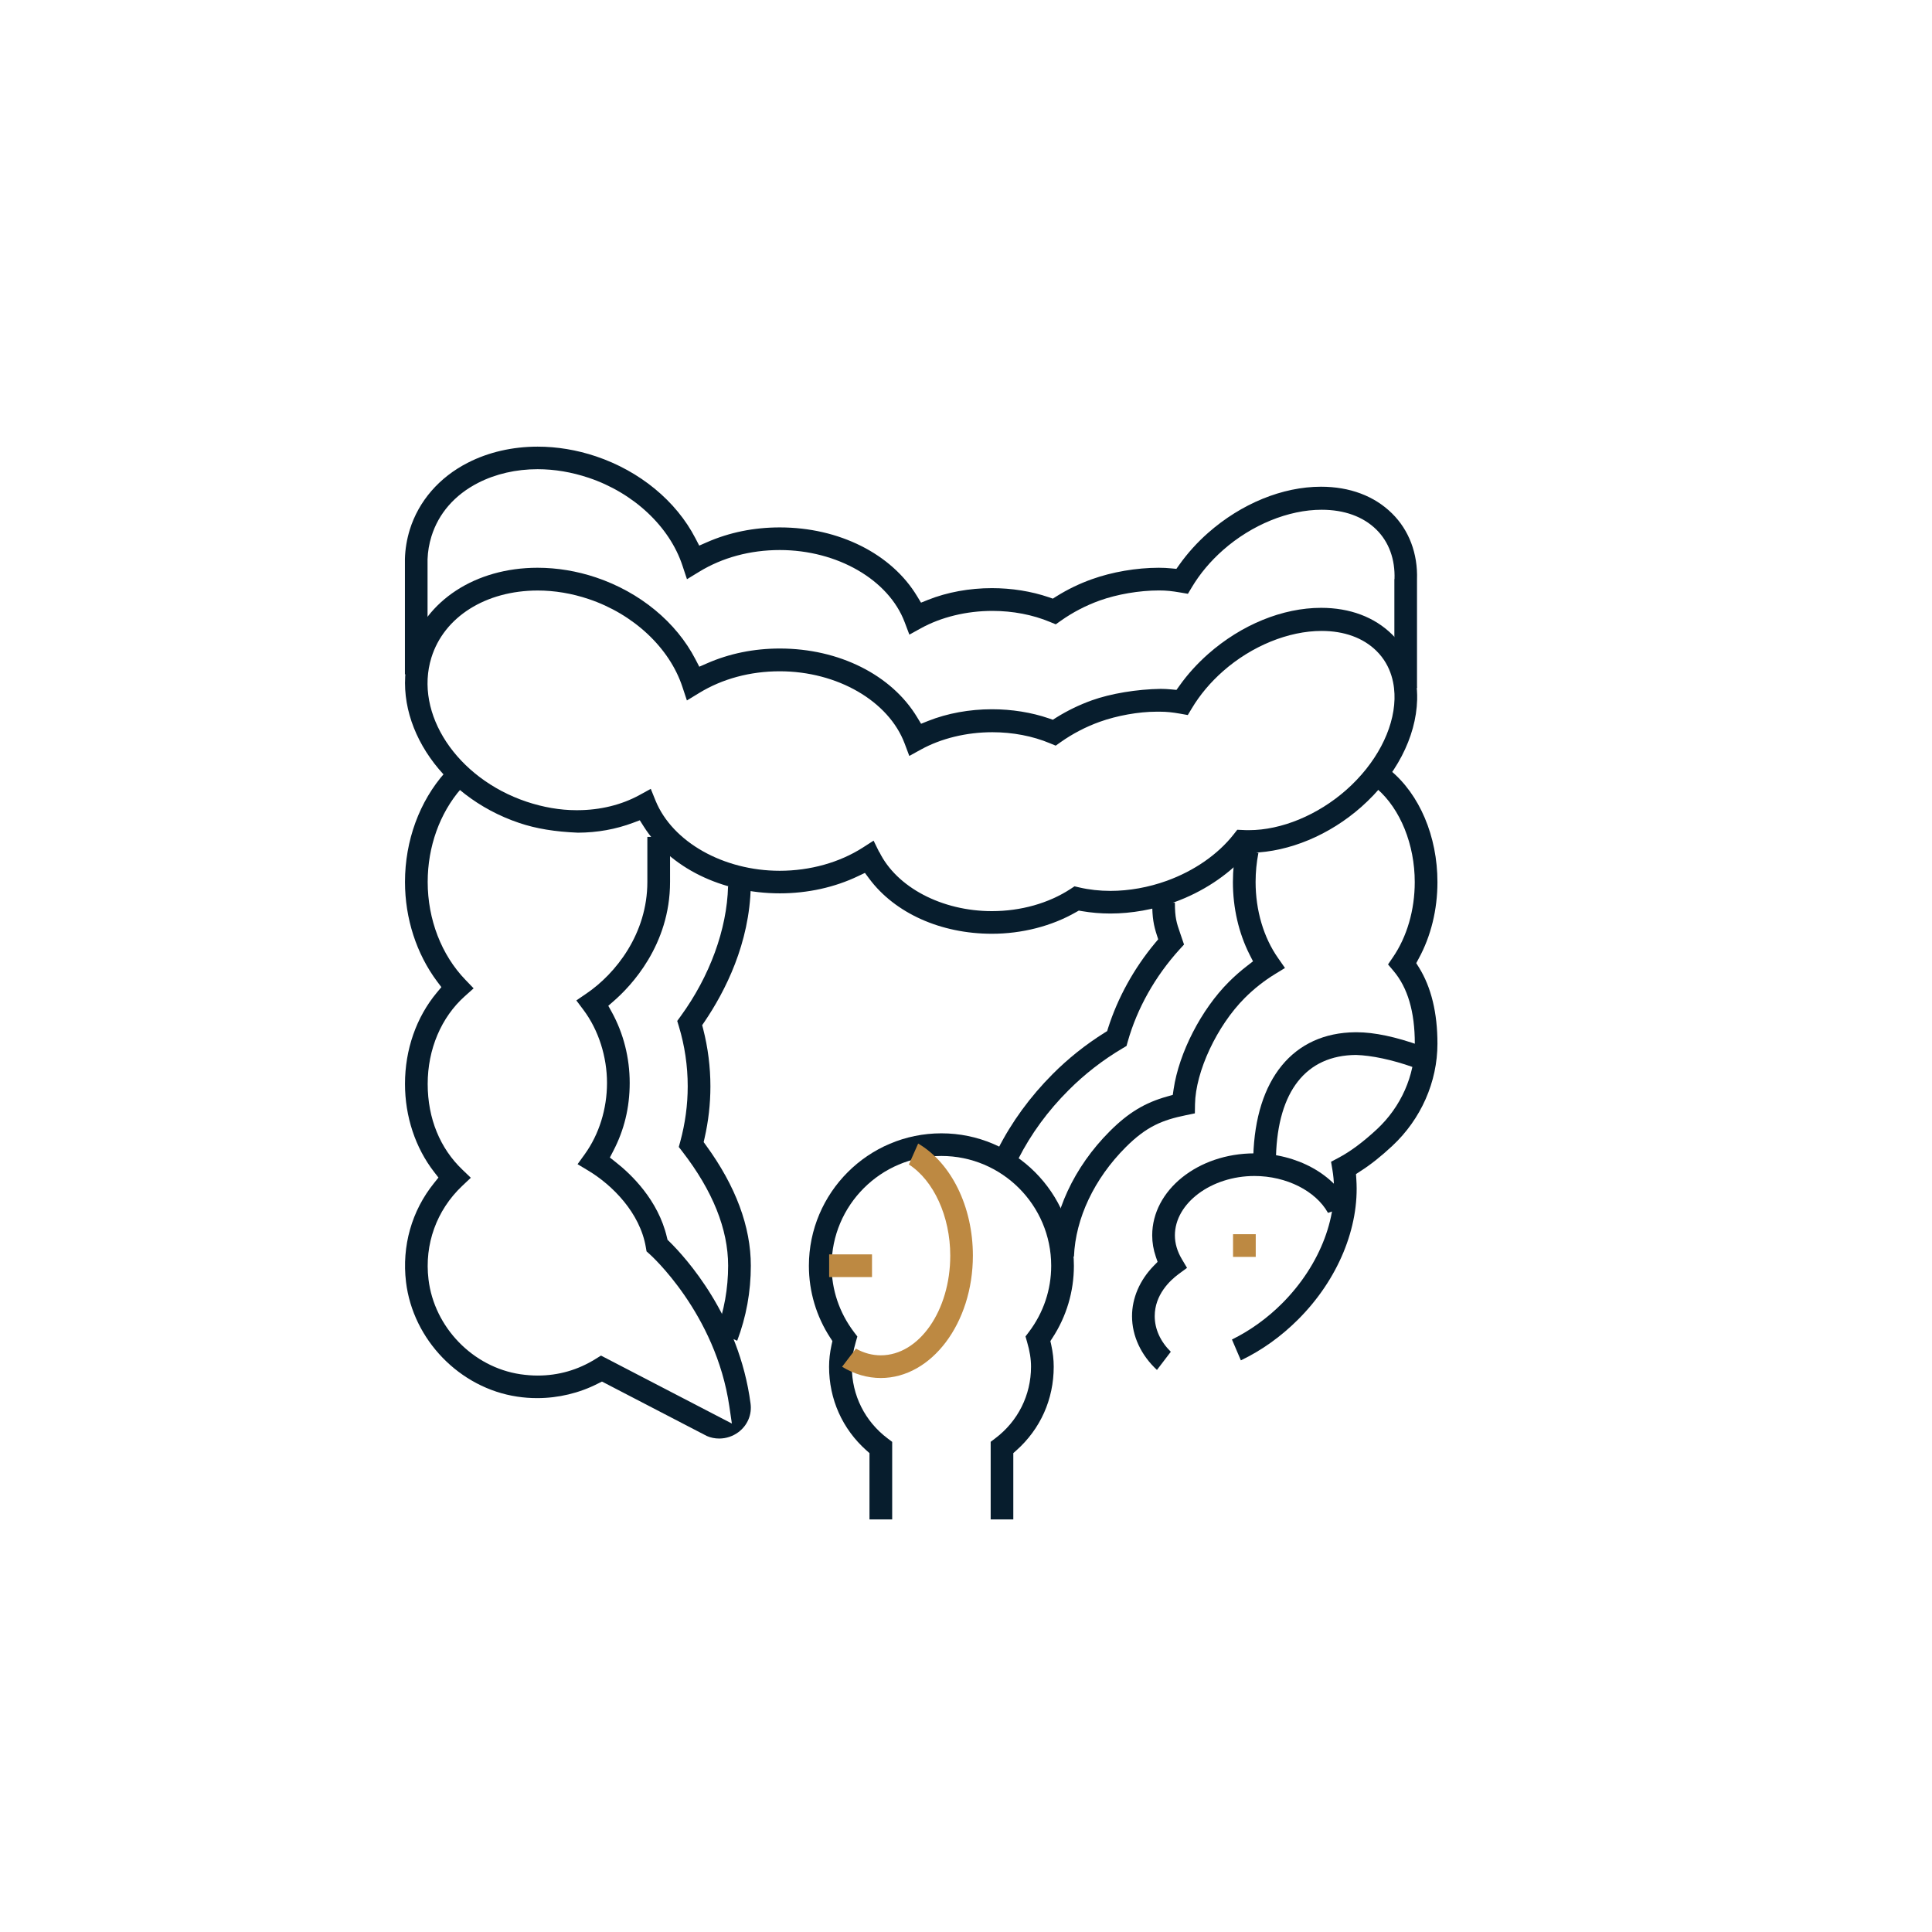
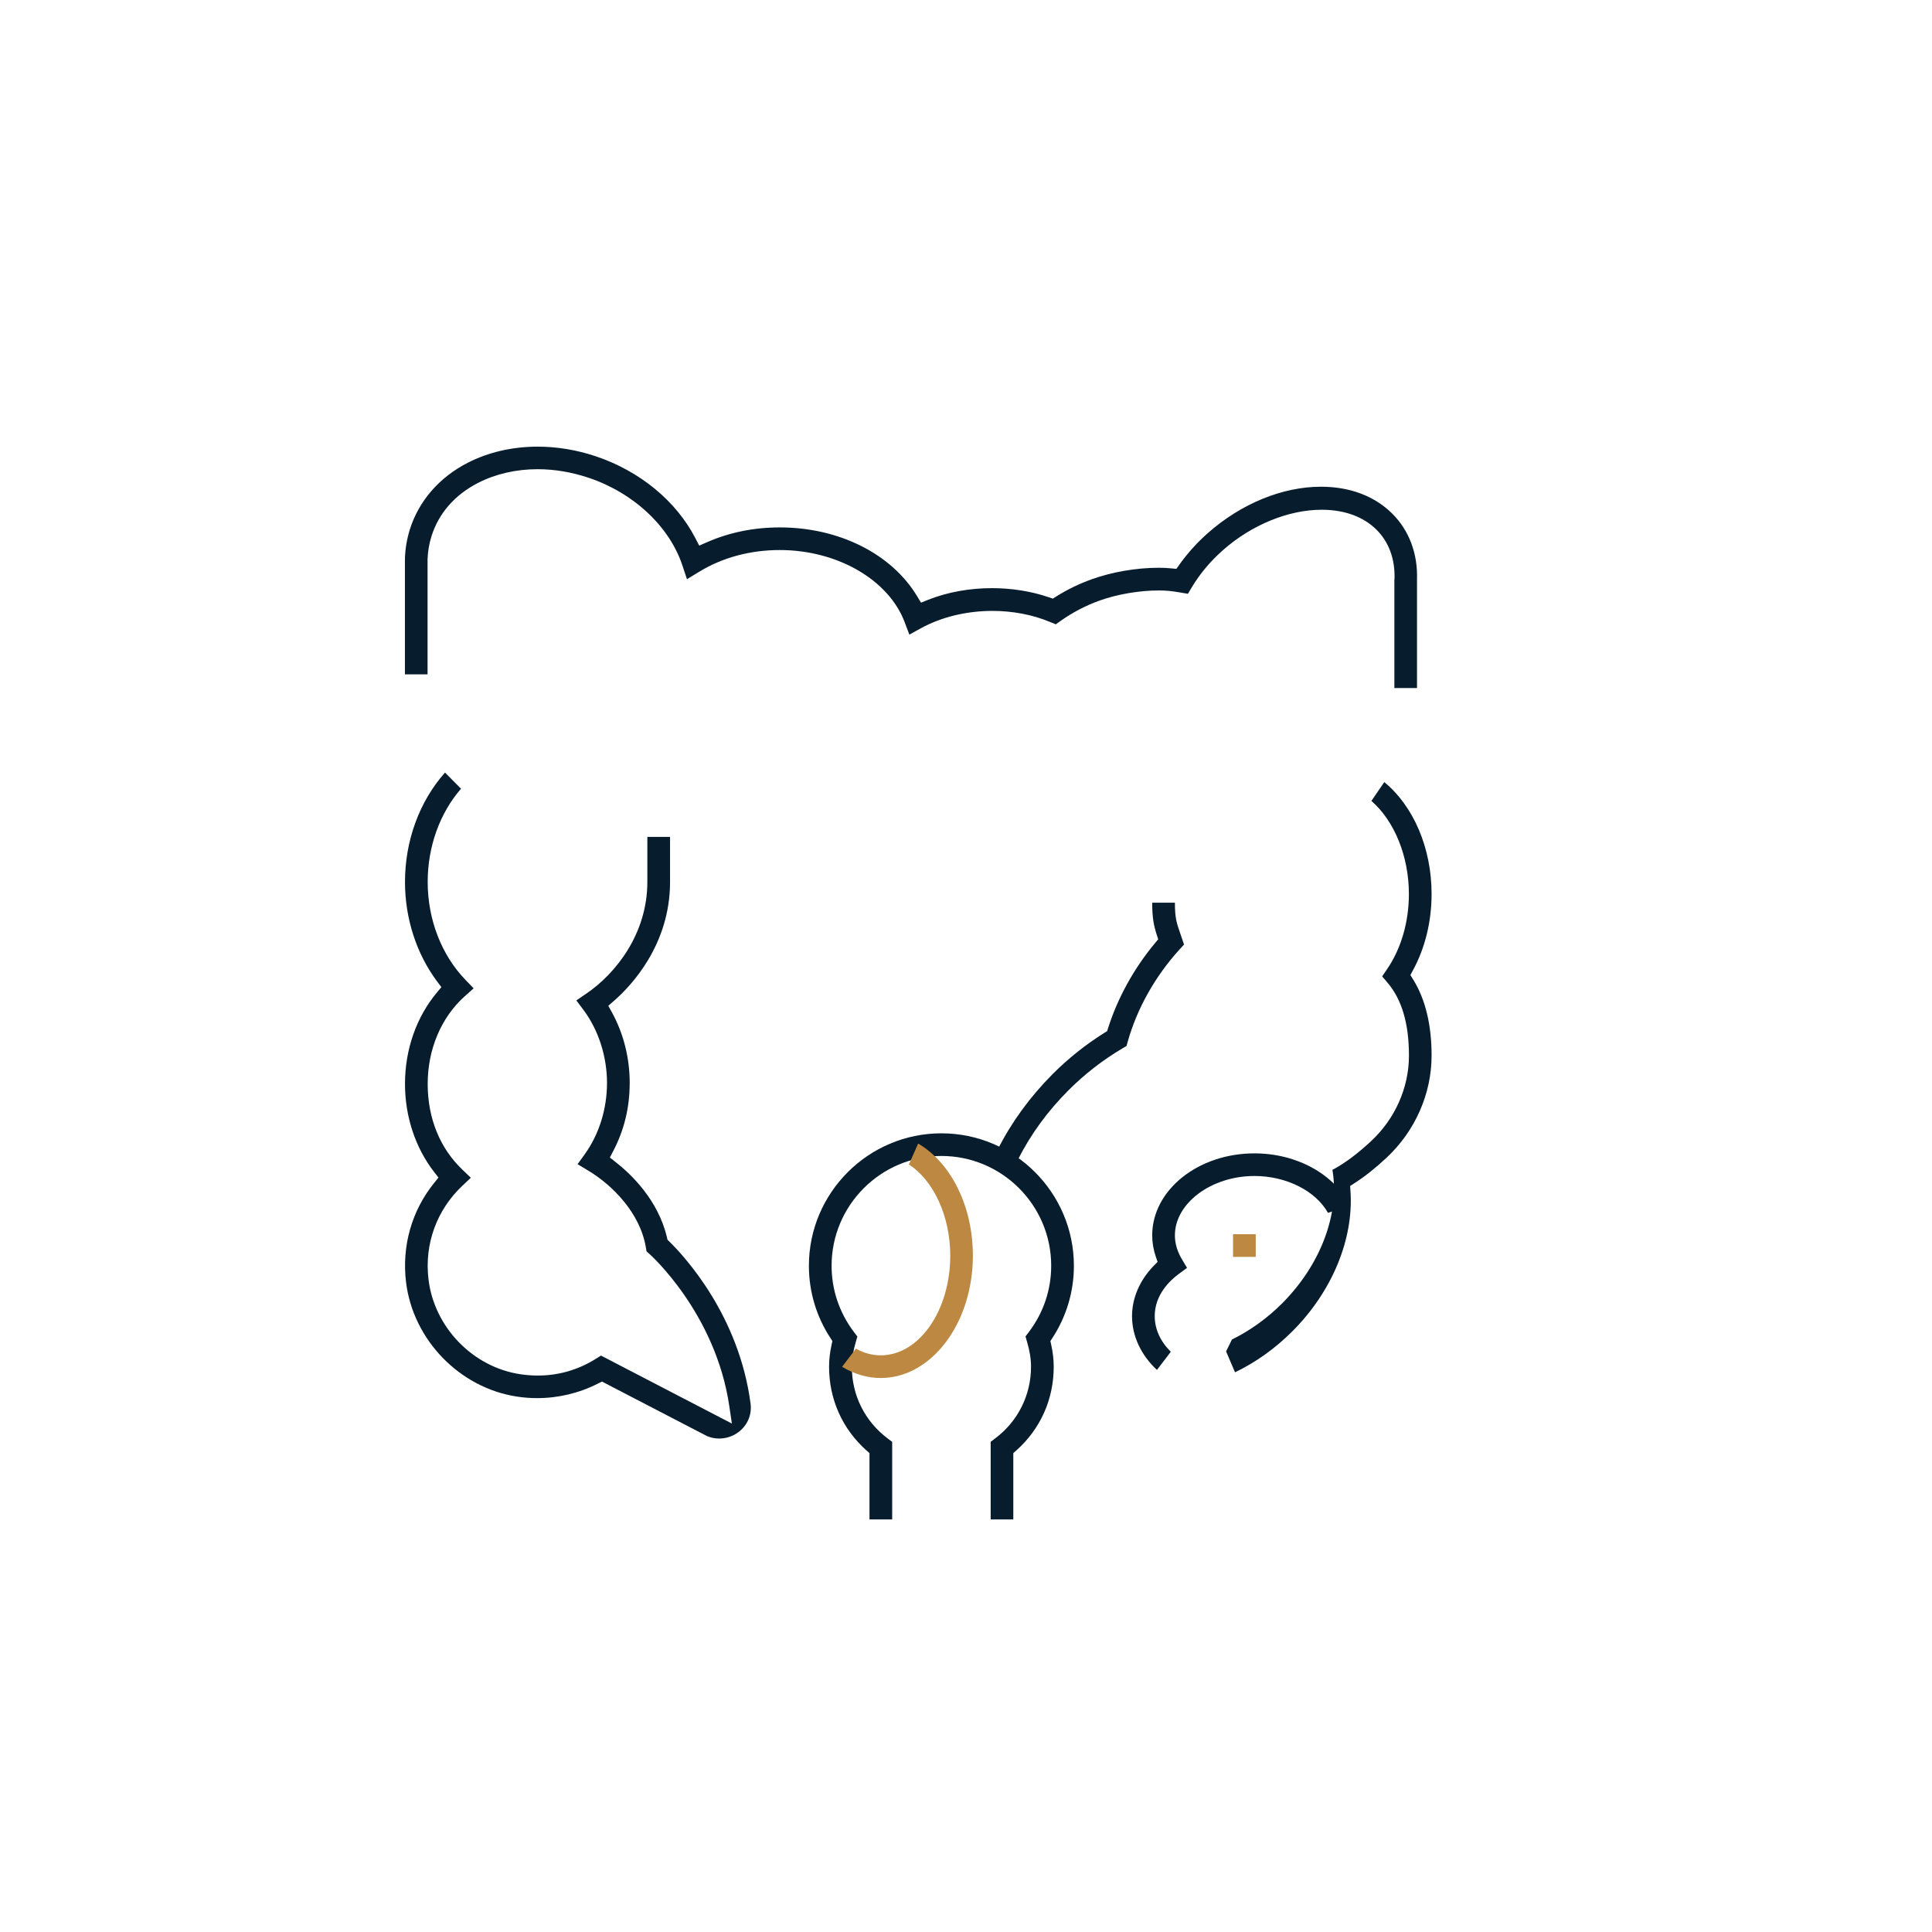
<svg xmlns="http://www.w3.org/2000/svg" id="Icon_Set" viewBox="0 0 283.46 283.46">
-   <path d="M145.53,137c-7.5,0-14.22-3.02-17.99-8.07l-.64-.86-.97,.46c-3.45,1.66-7.43,2.54-11.51,2.54-8.5,0-16.15-3.76-19.98-9.82l-.57-.9-.99,.37c-2.53,.95-5.25,1.44-8.09,1.45-3.37-.14-6.12-.59-8.59-1.42-11.93-4.01-19.14-15.34-16.07-25.26,2.29-7.39,9.64-12.18,18.72-12.19,2.9,0,5.77,.48,8.59,1.42,6.45,2.17,11.77,6.55,14.6,12.02l.56,1.08,1.12-.49c3.3-1.45,6.9-2.18,10.7-2.18,8.68,0,16.4,3.87,20.15,10.1l.57,.94,1.02-.41c2.84-1.13,6.09-1.72,9.39-1.72,2.89,0,5.78,.46,8.34,1.34l.58,.2,.52-.33c1.62-1.01,3.37-1.86,5.21-2.52,2.75-.99,6.62-1.63,10.1-1.68,.5,0,1.02,.03,1.56,.08l.75,.07,.44-.61c1.18-1.67,2.6-3.23,4.2-4.65,4.89-4.31,10.93-6.78,16.58-6.78,4.22,0,7.83,1.35,10.43,3.92,2.46,2.42,3.76,5.82,3.66,9.57-.15,5.52-3.14,11.25-8.2,15.73-4.67,4.12-10.53,6.57-16.08,6.72l-.56,.02-.37,.41c-2.63,2.92-6.32,5.34-10.39,6.81-3.04,1.09-6.3,1.67-9.41,1.67-1.42,0-2.83-.12-4.17-.35l-.46-.08-.41,.23c-3.56,2.05-7.94,3.17-12.34,3.17Zm-16.51-11.99c2.54,5.18,9.18,8.67,16.51,8.67,4.23,0,8.32-1.15,11.53-3.25l.59-.39,.69,.16c1.46,.34,3,.51,4.59,.51,2.71,0,5.57-.51,8.26-1.48,4.03-1.46,7.51-3.88,9.81-6.81l.53-.68,.86,.04c.27,.02,.56,.02,.85,.02,4.76,0,10.1-2.21,14.28-5.9,4.31-3.81,6.96-8.78,7.08-13.32,.05-1.99-.37-4.84-2.67-7.1-1.94-1.9-4.71-2.91-8.03-2.91-4.86,0-10.26,2.21-14.45,5.9-1.85,1.63-3.4,3.47-4.59,5.46l-.59,.98-1.12-.2c-1.14-.2-1.99-.29-2.93-.29-.16,0-.36,0-.57,0-2.58,0-5.77,.57-8.32,1.49-2.05,.74-3.96,1.74-5.69,2.96l-.75,.53-.85-.35c-2.53-1.06-5.46-1.62-8.45-1.62-3.79,0-7.52,.91-10.49,2.55l-1.69,.93-.68-1.81c-2.34-6.24-9.88-10.61-18.33-10.61-4.33,0-8.42,1.1-11.83,3.19l-1.79,1.09-.66-1.99c-1.89-5.74-7.17-10.68-13.76-12.89-2.48-.83-4.99-1.25-7.47-1.25-7.65,.01-13.75,3.88-15.6,9.85-2.54,8.21,3.72,17.69,13.95,21.13,2.44,.82,4.95,1.25,7.27,1.25h.26c3.29-.01,6.43-.78,9.07-2.23l1.64-.9,.7,1.73c2.47,6.06,9.96,10.29,18.21,10.29,4.45,0,8.78-1.21,12.21-3.41l1.57-1.01,.82,1.67Z" style="fill:#071d2d;" />
  <path d="M204.6,84.97c.1-2.92-.82-5.45-2.66-7.27-1.94-1.91-4.71-2.91-8.03-2.91-4.86,0-10.26,2.21-14.45,5.9-1.85,1.63-3.4,3.47-4.59,5.46l-.58,.97-1.12-.19c-1.24-.21-1.99-.3-3.14-.3-2.88,0-6.12,.56-8.69,1.48-2.03,.73-3.95,1.73-5.69,2.96l-.75,.53-.85-.35c-2.54-1.06-5.46-1.62-8.45-1.62-3.79,0-7.52,.91-10.49,2.55l-1.69,.93-.68-1.8c-2.34-6.24-9.88-10.61-18.33-10.61-4.33,0-8.42,1.1-11.83,3.19l-1.79,1.09-.66-1.99c-1.89-5.74-7.17-10.68-13.76-12.89-2.48-.83-5-1.26-7.5-1.26-3.14,0-6.15,.69-8.71,2-3.44,1.76-5.81,4.48-6.86,7.86-.34,1.1-.53,2.22-.57,3.35v16.89s-3.32,0-3.32,0v-16.94c.04-1.46,.28-2.87,.71-4.28,1.3-4.19,4.32-7.69,8.52-9.83,3.02-1.55,6.56-2.36,10.24-2.36,2.86,0,5.74,.48,8.55,1.42,6.45,2.17,11.77,6.55,14.6,12.02l.56,1.08,1.12-.49c3.3-1.45,6.9-2.18,10.7-2.18,8.68,0,16.4,3.87,20.15,10.1l.57,.94,1.02-.41c2.84-1.13,6.09-1.72,9.39-1.72,2.89,0,5.78,.46,8.35,1.34l.58,.2,.52-.33c1.63-1.02,3.38-1.87,5.21-2.52,2.95-1.06,6.53-1.68,9.81-1.68,.66,0,1.24,.03,1.84,.09l.75,.07,.44-.62c1.19-1.67,2.6-3.24,4.2-4.65,4.89-4.31,10.93-6.78,16.57-6.78,4.22,0,7.83,1.35,10.43,3.92,2.49,2.45,3.79,5.89,3.66,9.69v15.93s-3.32,0-3.32,0v-15.99Z" style="fill:#071d2d;" />
-   <path d="M180.75,196.53c2.65-1.3,5.17-3.11,7.35-5.29,5.65-5.65,8.49-13.16,7.39-19.6l-.2-1.19,1.06-.56c1.78-.94,3.63-2.32,5.66-4.2,3.54-3.29,5.57-7.87,5.57-12.57s-1.05-8.2-3.11-10.65l-.82-.97,.71-1.04c2.07-3.02,3.21-6.94,3.21-11.04,0-5.52-2.12-10.72-5.5-13.66l1.89-2.76c4.31,3.54,6.94,9.7,6.94,16.42,0,4.04-.95,7.92-2.75,11.22l-.36,.67,.4,.64c1.8,2.9,2.71,6.66,2.71,11.17,0,5.62-2.42,11.09-6.63,15.01-1.63,1.52-3.16,2.74-4.68,3.71l-.64,.42,.05,.76c.48,7.06-2.71,14.75-8.54,20.57-2.52,2.52-5.34,4.53-8.4,6l-1.31-3.06Z" style="fill:#071d2d;" />
-   <path d="M154.25,184.45c.21-6.5,3.31-13.21,8.58-18.48,2.71-2.71,5.16-4.19,8.43-5.1l.81-.23,.12-.83c.8-5.38,4.06-11.7,8.1-15.74,.85-.85,1.75-1.64,2.7-2.37l.85-.66-.49-.96c-1.61-3.18-2.46-6.87-2.46-10.67,0-1.74,.18-3.46,.52-5.12l3.22,.86c-.27,1.38-.41,2.8-.41,4.25,0,4.17,1.17,8.14,3.3,11.17l1.01,1.45-1.5,.92c-1.58,.97-3.06,2.14-4.39,3.47-4.09,4.09-7.23,10.8-7.31,15.61l-.02,1.33-1.31,.27c-3.46,.71-5.78,1.64-8.83,4.69-4.62,4.62-7.37,10.43-7.6,16.04l-3.33,.09Z" style="fill:#071d2d;" />
-   <path d="M105.1,195.4c1.15-3.1,1.73-6.36,1.73-9.7,0-5.35-2.26-10.99-6.73-16.76l-.51-.66,.22-.8c.72-2.65,1.09-5.37,1.09-8.1,0-3-.44-5.96-1.3-8.8l-.24-.79,.49-.67c4.29-5.88,6.81-12.79,6.97-19.07l3.33-.04c-.16,8.39-3.76,15.44-6.8,19.92l-.33,.48,.15,.57c.7,2.74,1.06,5.57,1.06,8.41,0,2.56-.29,5.12-.86,7.6l-.13,.58,.35,.48c4.36,5.98,6.57,11.93,6.57,17.66,0,3.8-.67,7.49-2,11l-3.06-1.3Z" style="fill:#071d2d;" />
+   <path d="M180.75,196.53c2.65-1.3,5.17-3.11,7.35-5.29,5.65-5.65,8.49-13.16,7.39-19.6c1.78-.94,3.63-2.32,5.66-4.2,3.54-3.29,5.57-7.87,5.57-12.57s-1.05-8.2-3.11-10.65l-.82-.97,.71-1.04c2.07-3.02,3.21-6.94,3.21-11.04,0-5.52-2.12-10.72-5.5-13.66l1.89-2.76c4.31,3.54,6.94,9.7,6.94,16.42,0,4.04-.95,7.92-2.75,11.22l-.36,.67,.4,.64c1.8,2.9,2.71,6.66,2.71,11.17,0,5.62-2.42,11.09-6.63,15.01-1.63,1.52-3.16,2.74-4.68,3.71l-.64,.42,.05,.76c.48,7.06-2.71,14.75-8.54,20.57-2.52,2.52-5.34,4.53-8.4,6l-1.31-3.06Z" style="fill:#071d2d;" />
  <path d="M169.75,201c-2.34-2.17-3.66-4.99-3.66-7.89,0-2.66,1.13-5.29,3.19-7.4l.56-.57-.26-.76c-.35-1.02-.53-2.07-.53-3.13,0-6.64,6.73-12.03,15-12.03,6.23,0,11.77,3.09,13.98,7.66l-3.19,1.07c-1.78-3.2-6.08-5.41-10.79-5.41-6.33,0-11.67,3.99-11.67,8.71,0,1.17,.34,2.34,1.01,3.47l.77,1.3-1.21,.89c-1.32,.97-3.53,3.07-3.53,6.19,0,1.9,.83,3.72,2.36,5.23l-2.03,2.66Z" style="fill:#071d2d;" />
  <rect x="180.91" y="181.08" width="3.33" height="3.33" style="fill:#bd8942;" />
  <path d="M145.35,222.92v-11.38l.66-.5c3.34-2.51,5.26-6.34,5.26-10.52,0-1.12-.18-2.28-.58-3.64l-.23-.8,.5-.66c2.14-2.83,3.27-6.19,3.27-9.71,0-8.89-7.23-16.11-16.11-16.11s-16.11,7.23-16.11,16.11c0,3.52,1.13,6.87,3.27,9.71l.51,.67-.23,.8c-.4,1.36-.58,2.52-.58,3.64,0,4.18,1.92,8.01,5.26,10.52l.66,.5v11.38h-3.33v-9.73l-.44-.39c-3.54-3.15-5.49-7.52-5.49-12.28,0-1.04,.12-2.1,.37-3.24l.12-.53-.3-.46c-2.06-3.15-3.15-6.81-3.15-10.58,0-10.72,8.72-19.44,19.44-19.44s19.44,8.72,19.44,19.44c0,3.77-1.09,7.43-3.15,10.58l-.3,.46,.12,.53c.25,1.14,.37,2.2,.37,3.24,0,4.77-1.95,9.13-5.49,12.28l-.44,.39v9.73h-3.33Z" style="fill:#071d2d;" />
  <path d="M129.24,202.18c-1.98,0-3.92-.57-5.69-1.65l2.03-2.66c1.16,.65,2.39,.98,3.65,.98,5.62,0,10.19-6.56,10.19-14.63,0-5.76-2.44-11.03-6.07-13.37l1.36-3.07c4.85,2.84,8.03,9.25,8.03,16.44,0,9.9-6.06,17.96-13.52,17.96Z" style="fill:#bd8942;" />
-   <rect x="121.65" y="184.04" width="6.29" height="3.33" style="fill:#bd8942;" />
  <path d="M105.52,211.06c-.63,0-1.24-.12-1.81-.37l-15.39-7.99-.6,.3c-2.72,1.39-5.8,2.13-8.9,2.13-.98,0-1.97-.07-2.94-.22-8.43-1.26-15.29-8.33-16.31-16.82-.63-5.28,.83-10.44,4.12-14.52l.64-.8-.63-.81c-2.76-3.56-4.28-8.15-4.28-12.93,0-5.03,1.66-9.79,4.68-13.41l.66-.79-.62-.82c-3.04-4.07-4.72-9.26-4.72-14.61,0-6.07,2.13-11.84,5.87-16.05l2.35,2.37c-3.12,3.59-4.89,8.5-4.89,13.68,0,5.49,2.02,10.72,5.54,14.36l1.2,1.25-1.29,1.15c-3.46,3.09-5.45,7.78-5.45,12.88s1.85,9.47,5.07,12.55l1.26,1.21-1.27,1.2c-3.76,3.56-5.56,8.56-4.94,13.71,.84,7.03,6.52,12.89,13.5,13.92,.84,.12,1.68,.19,2.51,.19,3.05,0,5.91-.82,8.49-2.43l.81-.5,19.2,9.97-.37-2.51c-2-13.69-11.61-22.27-11.71-22.36l-.44-.39-.1-.59c-.85-5.07-4.93-9.15-8.47-11.27l-1.55-.93,1.06-1.47c2.1-2.92,3.26-6.64,3.26-10.46s-1.23-7.74-3.45-10.7l-1.05-1.4,1.44-.98c4.34-2.94,8.98-8.8,8.98-16.4v-6.61h3.33v6.61c0,9.29-5.78,15.32-8.27,17.48l-.79,.69,.51,.92c1.72,3.12,2.63,6.72,2.63,10.39s-.83,6.96-2.41,9.99l-.5,.96,.85,.67c2.26,1.77,6.24,5.56,7.52,11.03l.09,.37,.27,.26c2.37,2.33,10.22,10.92,11.91,23.76,.22,1.62-.44,3.19-1.76,4.19-.81,.61-1.81,.95-2.84,.95Z" style="fill:#071d2d;" />
-   <path d="M183.88,169.66c.32-11.35,5.86-18.13,14.97-18.21h.2c2.58,0,5.74,.67,9.42,1.99l-1.21,3.11c-3.01-1.06-5.99-1.7-8.32-1.77-7.33,.06-11.45,5.33-11.73,14.87l-3.33,.02Z" style="fill:#071d2d;" />
  <path d="M146.4,168.62c2.03-4.01,4.73-7.71,8.05-11.04,2.29-2.3,4.85-4.33,7.59-6.05l.4-.25,.14-.45c1.41-4.43,3.79-8.75,6.89-12.47l.46-.55-.22-.68c-.43-1.33-.66-2.47-.66-4.69h3.33c0,2.18,.23,2.92,.78,4.5l.56,1.64-.66,.72c-3.59,3.96-6.22,8.64-7.6,13.52l-.18,.64-.57,.34c-2.88,1.7-5.54,3.76-7.91,6.13-3.05,3.04-5.53,6.43-7.39,10.09l-3.02-1.41Z" style="fill:#071d2d;" />
</svg>